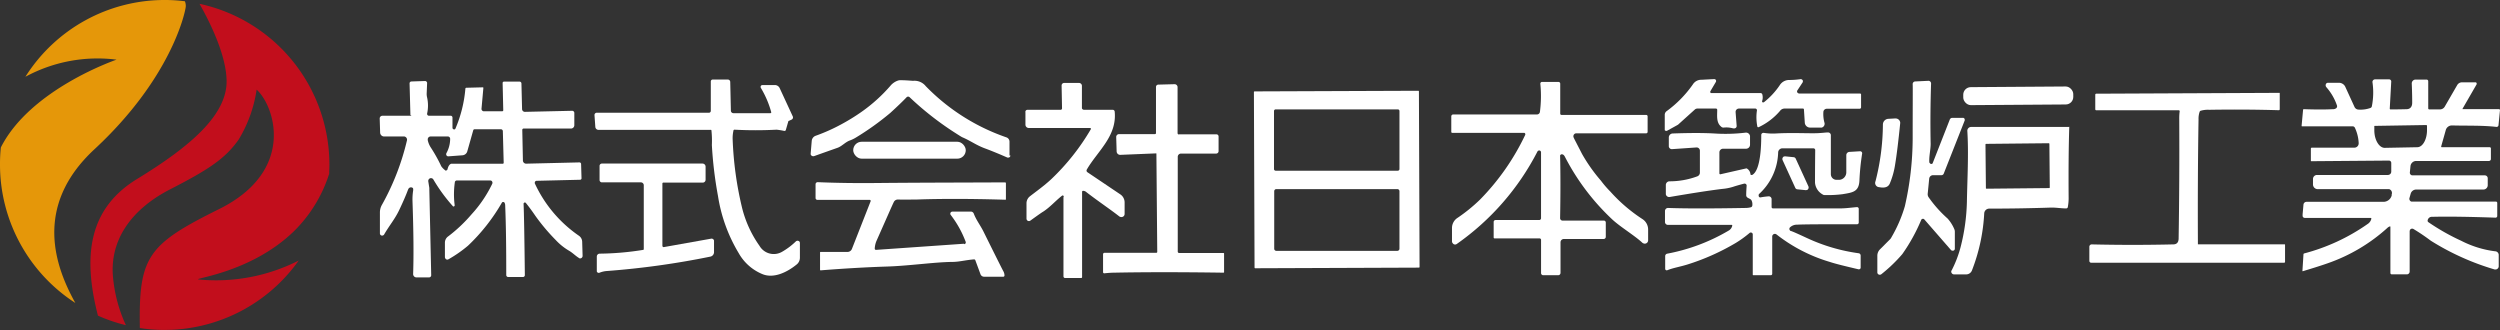
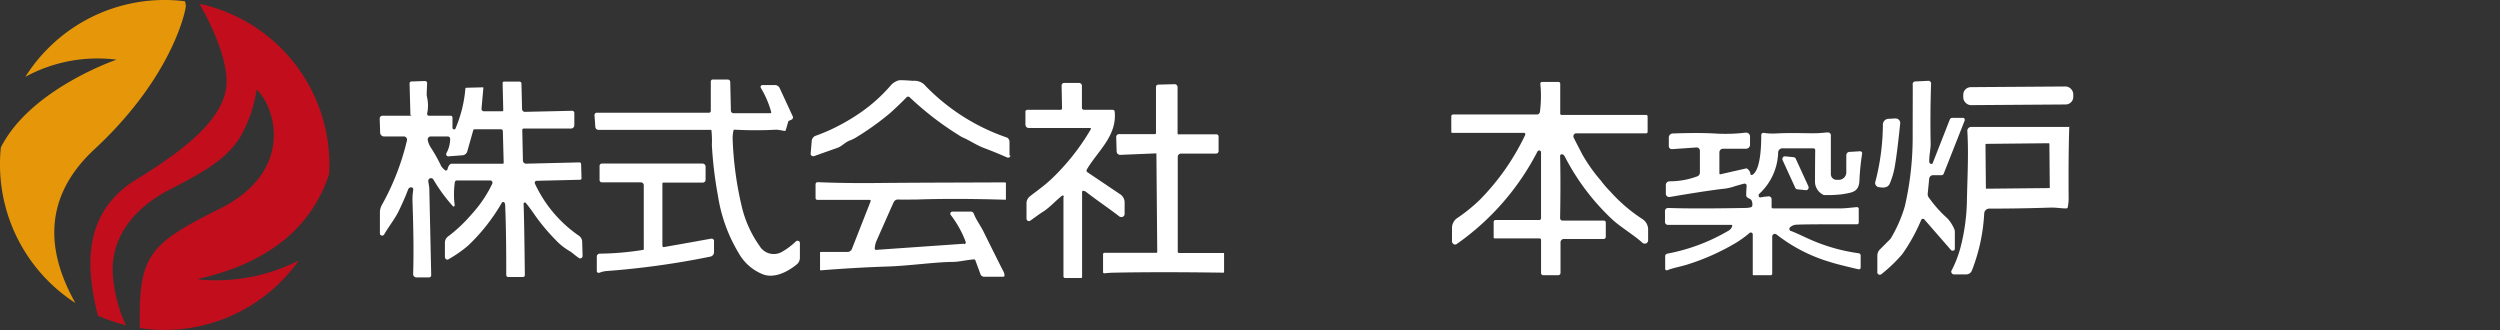
<svg xmlns="http://www.w3.org/2000/svg" width="265.133" height="35.001" viewBox="0 0 265.133 35.001">
  <rect x="0" y="0" width="265.133" height="35.001" fill="#333333" stroke="none" />
  <g id="ヘッダーロゴ" transform="translate(-60 -38)">
    <g id="グループ_132172" data-name="グループ 132172">
-       <path id="パス_1812" data-name="パス 1812" d="M797.221,39.733c0,.067.022.135.09.135a.2.2,0,0,0,.112-.022,7.947,7.947,0,0,0,1.683-1.817,1.177,1.177,0,0,1,.942-.538,8.481,8.481,0,0,0,1.256-.09.243.243,0,0,1,.247.179.382.382,0,0,1-.022.157l-.561.853a.2.2,0,0,0,.067.292c.045.022.067.045.112.045h6.462a.106.106,0,0,1,.112.112h0v1.346a.153.153,0,0,1-.157.157h-3.478a.364.364,0,0,0-.359.292,3.347,3.347,0,0,0,.112,1.189.416.416,0,0,1-.292.516h-1.234a.562.562,0,0,1-.561-.516l-.09-1.391a.106.106,0,0,0-.112-.112h-1.93a.6.6,0,0,0-.494.247,6.734,6.734,0,0,1-2.266,1.728.108.108,0,0,1-.135-.045,4.934,4.934,0,0,1-.045-1.75.19.19,0,0,0-.157-.179h-1.75a.354.354,0,0,0-.359.359V40.9l.112,1.458a.254.254,0,0,1-.247.269h-.112a2.666,2.666,0,0,0-1.01-.09.344.344,0,0,1-.292-.112c-.516-.426-.4-1.167-.4-1.772a.145.145,0,0,0-.135-.135h-1.974a.47.47,0,0,0-.247.09l-1.817,1.638a.069.069,0,0,0-.045.022l-1.1.606a.2.2,0,0,1-.247-.067V41.192a.479.479,0,0,1,.18-.381,12.064,12.064,0,0,0,2.8-2.849,1.045,1.045,0,0,1,.92-.494q1.212-.067,1.346-.067a.183.183,0,0,1,.2.179.2.2,0,0,1-.022.112l-.583.987a.172.172,0,0,0,.045.2h5.273a.2.2,0,0,1,.179.112,1.219,1.219,0,0,1,0,.7Z" transform="translate(-550.348 8.992)" fill="#fff" />
-       <path id="パス_1813" data-name="パス 1813" d="M1088.012,51.815l.09-1.01a.326.326,0,0,1,.337-.314h8.145a.909.909,0,0,0,.875-.673v-.112a.425.425,0,0,0-.269-.561h-7.583a.5.5,0,0,1-.494-.494v-.583a.426.426,0,0,1,.426-.426h7.516a.354.354,0,0,0,.359-.359h0v-.92a.249.249,0,0,0-.247-.247h0l-8.234.067s-.045,0-.045-.022h0V44.837a.1.1,0,0,1,.09-.09h4.51a.46.46,0,0,0,.471-.471v-.022a4.285,4.285,0,0,0-.4-1.615.276.276,0,0,0-.247-.157h-5.362a.044.044,0,0,1-.045-.045h0l.157-1.705c0-.045.045-.067.09-.067,1.279.045,2.288.045,3.051,0a.543.543,0,0,0,.314-.067.264.264,0,0,0,.135-.337,5.737,5.737,0,0,0-1.122-1.93.307.307,0,0,1,0-.4.274.274,0,0,1,.2-.067h1.144a.749.749,0,0,1,.651.4l.987,2.154a.491.491,0,0,0,.449.292,3.1,3.1,0,0,0,1.256-.179.237.237,0,0,0,.135-.157,7.494,7.494,0,0,0,.067-2.58.278.278,0,0,1,.269-.292h1.5a.225.225,0,0,1,.224.224h0l-.157,2.872c0,.045.022.09.067.09h0c.426,0,.987,0,1.705-.022.381,0,.606-.247.606-.673,0-.314,0-.987-.045-2.042a.407.407,0,0,1,.4-.426h1.167a.177.177,0,0,1,.18.179v2.872a.106.106,0,0,0,.112.112h1.144a.585.585,0,0,0,.494-.292l1.324-2.289a.594.594,0,0,1,.516-.292h1.413a.129.129,0,0,1,.135.135v.067l-1.5,2.6v.045h3.859a.106.106,0,0,1,.112.112h0l-.157,1.593a.2.2,0,0,1-.2.179h0c-1.571-.179-3.164-.112-4.734-.157a.673.673,0,0,0-.651.471l-.494,1.75c0,.045,0,.067.045.09h5.093a.126.126,0,0,1,.135.112h0v1.122a.212.212,0,0,1-.224.224h-7.7a.61.61,0,0,0-.606.561l-.067.673a.289.289,0,0,0,.247.292h7.7a.307.307,0,0,1,.314.314h0v.718a.46.46,0,0,1-.471.471h-7.112a.606.606,0,0,0-.583.426l-.135.471a.312.312,0,0,0,.2.381h8.975a.145.145,0,0,1,.135.135v1.391a.177.177,0,0,1-.179.179h0c-2.648-.09-4.891-.135-6.709-.09a.452.452,0,0,0-.494.381.186.186,0,0,0,.067.179,23.12,23.12,0,0,0,3.478,1.974,10.831,10.831,0,0,0,3.612,1.122.393.393,0,0,1,.381.381v1.212a.345.345,0,0,1-.336.337h-.09a27.144,27.144,0,0,1-6.776-3.051,20.9,20.9,0,0,0-1.862-1.256.27.27,0,0,0-.359.135c0,.045-.022.067-.022.112v4.285a.3.3,0,0,1-.292.292h-1.615a.145.145,0,0,1-.135-.135V53.138a.048.048,0,0,0-.045-.045h0a.656.656,0,0,0-.269.157,18.419,18.419,0,0,1-6.372,3.769c-.7.247-1.571.516-2.6.83,0,0-.045,0-.045-.022h0l.112-1.772c0-.045.022-.067.067-.09a21.022,21.022,0,0,0,6.731-3.119.893.893,0,0,0,.4-.561c0-.045,0-.067-.067-.09h-7a.225.225,0,0,1-.224-.224h0Zm13.125-9.468-5.474.09c-.022,0-.067.022-.045.067h0v.4c0,1.032.516,1.862,1.1,1.862l3.455-.067c.583,0,1.054-.853,1.032-1.885h0v-.4c0-.022-.022-.067-.067-.045Z" transform="translate(-783.813 8.914)" fill="#fff" />
      <path id="パス_1814" data-name="パス 1814" d="M295.741,43.007a3.649,3.649,0,0,0-.09.875,36.585,36.585,0,0,0,1.01,7.359,11.934,11.934,0,0,0,1.84,3.994,1.749,1.749,0,0,0,2.4.628,7.308,7.308,0,0,0,1.458-1.1.273.273,0,0,1,.359,0,.255.255,0,0,1,.067.179v1.548a.914.914,0,0,1-.337.718c-.987.808-2.446,1.548-3.68,1.01a5.1,5.1,0,0,1-2.468-2.2,16.683,16.683,0,0,1-2.2-6.058,42.487,42.487,0,0,1-.651-5.407,10.338,10.338,0,0,0-.045-1.548c0-.045-.045-.09-.09-.067H281.426a.341.341,0,0,1-.337-.314L281,41.369a.244.244,0,0,1,.2-.247h11.936a.2.2,0,0,0,.2-.2V37.8a.2.2,0,0,1,.2-.2h1.593a.259.259,0,0,1,.269.269l.067,3.029a.273.273,0,0,0,.269.269h3.926a.1.1,0,0,0,.09-.09h0a10.138,10.138,0,0,0-1.1-2.58.208.208,0,0,1,.067-.292.971.971,0,0,1,.112-.022h1.3a.567.567,0,0,1,.516.337l1.391,3.006a.258.258,0,0,1-.112.314h0l-.292.135c-.045,0-.09.067-.09.112l-.247.853c0,.067-.09.112-.157.112a7.145,7.145,0,0,0-.83-.135,41.761,41.761,0,0,1-4.442,0,.126.126,0,0,0-.135.112Z" transform="translate(-157.953 8.836)" fill="#fff" />
      <path id="パス_1815" data-name="パス 1815" d="M404.38,45.887a.225.225,0,0,1-.224.224h-.09c-.965-.426-1.75-.74-2.289-.942-1.01-.359-1.593-.83-2.49-1.212-.067-.022-.381-.224-.942-.583a32.391,32.391,0,0,1-4.667-3.68.235.235,0,0,0-.292,0q-.606.639-1.75,1.683A29.369,29.369,0,0,1,388,43.98a3.538,3.538,0,0,1-.651.314c-.494.179-.853.628-1.324.785-.7.247-1.526.538-2.468.875a.294.294,0,0,1-.359-.179v-.112l.112-1.324a.638.638,0,0,1,.4-.538,19.127,19.127,0,0,0,2.76-1.234,21.215,21.215,0,0,0,2.109-1.3,16.956,16.956,0,0,0,3.141-2.849,1.812,1.812,0,0,1,.718-.471.8.8,0,0,1,.224-.045c.606,0,1.055.045,1.391.067a1.524,1.524,0,0,1,1.346.561,21.844,21.844,0,0,0,8.548,5.43.485.485,0,0,1,.337.471v1.458Z" transform="translate(-237.223 8.604)" fill="#fff" />
      <path id="パス_1816" data-name="パス 1816" d="M892.942,46.86a.181.181,0,0,0,.2.157.142.142,0,0,0,.135-.112l1.795-4.577a.29.29,0,0,1,.292-.2h1.077a.19.19,0,0,1,.224.179v.09l-2.221,5.632a.263.263,0,0,1-.247.179h-.9a.411.411,0,0,0-.4.359l-.157,1.593a.57.57,0,0,0,.09.381,12.92,12.92,0,0,0,2.019,2.266,4.017,4.017,0,0,1,.7,1.1.717.717,0,0,1,.067.314v1.772a.212.212,0,0,1-.224.224.255.255,0,0,1-.18-.067L892.381,52.9a.191.191,0,0,0-.292,0c-.022,0-.045.045-.045.067a19.033,19.033,0,0,1-2,3.612,16.049,16.049,0,0,1-2.221,2.131.273.273,0,0,1-.359-.022.255.255,0,0,1-.067-.179v-1.75a.95.95,0,0,1,.269-.673L888.7,55.05a.846.846,0,0,0,.2-.269,14.6,14.6,0,0,0,1.414-3.276,32.59,32.59,0,0,0,.83-7.18c0-3.68.022-5.587,0-5.766a.278.278,0,0,1,.269-.292h0l1.391-.067a.278.278,0,0,1,.292.269v.022c-.067,2.042-.09,4.173-.045,6.394,0,.651-.2,1.391-.135,2.042Z" transform="translate(-628.299 8.371)" fill="#fff" />
      <path id="パス_1817" data-name="パス 1817" d="M182.753,41.912l-.09-3.365a.2.2,0,0,1,.2-.2h0L184.3,38.3a.221.221,0,0,1,.224.2h0l-.045,1.1a1.526,1.526,0,0,0,.045.449,3.971,3.971,0,0,1,0,1.705.2.2,0,0,0,.157.224h2.333a.2.2,0,0,1,.2.2v1.1a.19.19,0,0,0,.179.157.152.152,0,0,0,.135-.09,13.684,13.684,0,0,0,1.055-4.241.1.1,0,0,1,.09-.09l1.75-.045a.059.059,0,0,1,.067.067h0l-.2,2.221a.263.263,0,0,0,.2.247h2.019a.1.1,0,0,0,.09-.09h0l-.067-2.917a.145.145,0,0,1,.135-.135h1.66a.2.2,0,0,1,.2.2l.067,2.715a.3.3,0,0,0,.314.292l4.981-.112a.231.231,0,0,1,.247.224h0v1.3a.354.354,0,0,1-.359.359h-5.026a.145.145,0,0,0-.135.135h0l.067,3.253a.345.345,0,0,0,.337.337h0l5.654-.135a.173.173,0,0,1,.18.157h0l.045,1.526a.15.15,0,0,1-.135.157h0l-4.622.112a.2.2,0,0,0-.2.2v.067a13.684,13.684,0,0,0,4.689,5.564.8.8,0,0,1,.337.606l.045,1.526a.269.269,0,0,1-.247.269.165.165,0,0,1-.135-.045c-.4-.247-.651-.538-1.077-.785a6.235,6.235,0,0,1-1.391-1.122,20.97,20.97,0,0,1-2.154-2.558c-.381-.561-.718-1.01-1.01-1.369-.067-.067-.135-.09-.2,0-.022,0-.045.045-.045.067.045,1.01.09,3.523.135,7.584a.2.2,0,0,1-.2.2h-1.548a.212.212,0,0,1-.224-.224h0c0-2.715-.022-5.16-.112-7.337a.652.652,0,0,0-.067-.314.174.174,0,0,0-.224-.067c-.022,0-.045.045-.067.067a19.965,19.965,0,0,1-3.59,4.555,13.44,13.44,0,0,1-2.064,1.436.234.234,0,0,1-.337-.09.319.319,0,0,1-.045-.135V55.441a.821.821,0,0,1,.359-.673,15.863,15.863,0,0,0,2.468-2.333,13.187,13.187,0,0,0,2.2-3.253.258.258,0,0,0-.112-.314c-.022,0-.067-.022-.09-.022h-3.567a.215.215,0,0,0-.2.157,9.029,9.029,0,0,0-.022,2.468.126.126,0,0,1-.112.135c-.045,0-.067,0-.09-.045a17.594,17.594,0,0,1-2.064-2.827.292.292,0,0,0-.4-.09.308.308,0,0,0-.135.292l.112.7v.135l.2,9.109a.231.231,0,0,1-.224.247H183.4a.354.354,0,0,1-.359-.359h0c.067-1.907.045-4.487-.067-7.718a6.034,6.034,0,0,1,.067-1.122c.022-.157,0-.269-.045-.292a.31.31,0,0,0-.449.09c0,.022-.022.045-.045.09-.179.494-.494,1.234-.942,2.176s-1.032,1.615-1.593,2.58a.253.253,0,0,1-.337.09.236.236,0,0,1-.112-.2V52.211a1.619,1.619,0,0,1,.18-.718,26.3,26.3,0,0,0,2.692-6.91.349.349,0,0,0-.269-.4h-2.154a.426.426,0,0,1-.426-.426l-.045-1.481a.283.283,0,0,1,.292-.292H182.8a.044.044,0,0,0,.045-.045ZM186.68,47.7c.067-.337.2-.561.4-.628h5.475a.1.1,0,0,0,.09-.09h0l-.09-3.365a.207.207,0,0,0-.224-.2h-2.782a.142.142,0,0,0-.135.112l-.628,2.221a.574.574,0,0,1-.516.426l-1.5.112a.221.221,0,0,1-.224-.2.285.285,0,0,1,.022-.135,3.17,3.17,0,0,0,.4-1.526.249.249,0,0,0-.247-.247h-1.817a.307.307,0,0,0-.314.314v.067a2.311,2.311,0,0,0,.292.74,16.441,16.441,0,0,1,1.144,2.042,1.94,1.94,0,0,0,.449.449.1.1,0,0,0,.112,0v-.045Z" transform="translate(-79.227 8.293)" fill="#fff" />
      <path id="パス_1818" data-name="パス 1818" d="M693.651,44.107H686.09a.1.1,0,0,1-.09-.09v-1.66a.2.2,0,0,1,.2-.2h8.885a.315.315,0,0,0,.314-.269,12.988,12.988,0,0,0,.045-2.984.183.183,0,0,1,.18-.2h1.75a.193.193,0,0,1,.18.179v3.186a.129.129,0,0,0,.135.135h8.975a.153.153,0,0,1,.157.157V44a.153.153,0,0,1-.157.157h-7.4a.307.307,0,0,0-.314.314.168.168,0,0,0,.022.112c0,.045.314.628.9,1.772a17.567,17.567,0,0,0,2,2.827,10.463,10.463,0,0,0,.987,1.144,16.921,16.921,0,0,0,3.433,2.939,1.322,1.322,0,0,1,.583,1.077V55.5a.354.354,0,0,1-.359.359.47.47,0,0,1-.247-.09c-.808-.763-2.311-1.66-3.186-2.468a24.423,24.423,0,0,1-5.048-6.686c-.067-.112-.135-.2-.247-.224a.2.2,0,0,0-.247.112v.067c.045,1.862.045,4.061,0,6.574a.259.259,0,0,0,.269.269h4.375a.2.2,0,0,1,.2.2h0v1.526a.225.225,0,0,1-.224.224h-4.218a.354.354,0,0,0-.359.359V58.96a.249.249,0,0,1-.247.247h-1.593a.231.231,0,0,1-.224-.247v-3.5a.153.153,0,0,0-.157-.157h-4.779a.1.1,0,0,1-.09-.09h0v-1.66a.2.2,0,0,1,.2-.2h4.644a.193.193,0,0,0,.18-.179v-7a.2.2,0,0,0-.2-.2.229.229,0,0,0-.18.112,27.093,27.093,0,0,1-8.548,9.8.3.3,0,0,1-.449-.09.255.255,0,0,1-.067-.179V54.181a1.286,1.286,0,0,1,.516-1.01,17.477,17.477,0,0,0,2.446-1.974,25.131,25.131,0,0,0,4.8-6.866.164.164,0,0,0-.09-.224h-.09Z" transform="translate(-472.086 7.982)" fill="#fff" />
      <path id="パス_1819" data-name="パス 1819" d="M488.731,51.248a.106.106,0,0,0-.112-.112.082.082,0,0,0-.067.022c-.763.606-1.256,1.212-2.019,1.705q-.135.067-1.346.942a.257.257,0,0,1-.359-.067.319.319,0,0,1-.045-.135V51.966a.947.947,0,0,1,.359-.74c.606-.471,1.548-1.144,2.289-1.84a24.026,24.026,0,0,0,4.173-5.273.108.108,0,0,0-.045-.135h-6.529a.354.354,0,0,1-.359-.359v-1.3a.216.216,0,0,1,.224-.269h3.5a.153.153,0,0,0,.157-.157h0l-.045-2.423a.269.269,0,0,1,.247-.269h1.593a.307.307,0,0,1,.314.314v2.333c0,.112.09.179.2.2h3.074a.213.213,0,0,1,.2.179c.269,2.625-1.84,4.218-2.962,6.17a.214.214,0,0,0,.067.269l3.5,2.356a1.025,1.025,0,0,1,.449.853v1.212a.33.33,0,0,1-.337.337.379.379,0,0,1-.224-.067c-.942-.74-2.221-1.593-3.5-2.58a.539.539,0,0,0-.337-.135.106.106,0,0,0-.112.112V59.8a.1.1,0,0,1-.09.09h-1.705a.177.177,0,0,1-.18-.179V51.338Z" transform="translate(-315.92 7.596)" fill="#fff" />
      <path id="パス_1820" data-name="パス 1820" d="M529.41,45.117h4.016a.225.225,0,0,1,.224.224V46.89a.259.259,0,0,1-.269.269h-3.724a.345.345,0,0,0-.337.337V57.547a.153.153,0,0,0,.157.157h4.689a.06.06,0,0,1,.067.067v1.952a.06.06,0,0,1-.067.067h0c-4.51-.067-8.391-.067-11.622,0q-.37,0-1.01.067a.126.126,0,0,1-.135-.112h0V57.839a.153.153,0,0,1,.157-.157h5.5a.1.1,0,0,0,.09-.09h0l-.09-10.433a.022.022,0,0,0-.022-.022l-3.814.157a.374.374,0,0,1-.381-.359h0l-.045-1.526a.3.3,0,0,1,.292-.314H526.9c.045,0,.112-.045.112-.09h0V40.092a.249.249,0,0,1,.247-.247l1.728-.045a.317.317,0,0,1,.314.292h0v4.891a.153.153,0,0,0,.157.157h0Z" transform="translate(-344.416 7.129)" fill="#fff" />
      <rect id="長方形_1797" data-name="長方形 1797" width="11.667" height="1.907" rx="0.8" transform="matrix(1, -0.007, 0.007, 1, 268.203, 47.248)" fill="#fff" />
-       <path id="パス_1821" data-name="パス 1821" d="M610.268,61.59a.072.072,0,0,1-.067.067l-17.366.067a.072.072,0,0,1-.067-.067h0L592.7,43.035a.072.072,0,0,1,.067-.067h0l17.366-.067a.072.072,0,0,1,.067.067h0Zm-2.131-16.536a.177.177,0,0,0-.18-.179H595.011a.177.177,0,0,0-.18.179h0V51.2a.177.177,0,0,0,.18.179h12.946a.177.177,0,0,0,.18-.179h0Zm0,8.5a.225.225,0,0,0-.224-.224H595.078a.225.225,0,0,0-.224.224h0v6.1a.225.225,0,0,0,.224.224h12.834a.225.225,0,0,0,.224-.224h0v-6.1Z" transform="translate(-399.719 4.725)" fill="#fff" />
-       <path id="パス_1822" data-name="パス 1822" d="M999.132,59.965h9.177c.022,0,.045,0,.045.045v1.817a.1.1,0,0,1-.09.09H987.8a.2.2,0,0,1-.2-.2v-1.5a.249.249,0,0,1,.247-.247h0c2.917.067,5.789.067,8.638,0,.381,0,.561-.2.583-.583.067-4.2.09-8.414.067-12.677a5.568,5.568,0,0,1,.045-.853c0-.045-.022-.112-.09-.112h-8.75a.106.106,0,0,1-.112-.112h0V44.1a.106.106,0,0,1,.112-.112l19.43-.09a.022.022,0,0,1,.022.022h0V45.65a.1.1,0,0,1-.09.09h0c-2.221-.067-4.689-.09-7.4-.045a2.719,2.719,0,0,0-.853.09.192.192,0,0,0-.157.135,2.238,2.238,0,0,0-.112.785c-.067,4.106-.09,8.526-.067,13.238,0,0,0,.022.045.022h0Z" transform="translate(-706.018 3.949)" fill="#fff" />
      <path id="パス_1823" data-name="パス 1823" d="M888.538,56a.488.488,0,0,1,.494.426v.067q-.3,2.962-.538,4.375a8.381,8.381,0,0,1-.561,2.019c-.157.381-.516.516-1.122.4a.448.448,0,0,1-.4-.628,24.737,24.737,0,0,0,.785-6.013.609.609,0,0,1,.539-.606l.785-.045Z" transform="translate(-627.508 -5.436)" fill="#fff" />
      <path id="パス_1824" data-name="パス 1824" d="M934.775,59.8a.048.048,0,0,1,.045.045q-.1,3-.067,7.606a5.193,5.193,0,0,1-.09.9c0,.067-.09.135-.157.135-.561,0-1.01-.09-1.571-.09-2,.067-4.2.112-6.619.112A.534.534,0,0,0,925.8,69a19.387,19.387,0,0,1-1.3,6.058.657.657,0,0,1-.606.426h-1.3a.3.3,0,0,1-.292-.292.165.165,0,0,1,.045-.135,12.115,12.115,0,0,0,.942-2.446,21.168,21.168,0,0,0,.673-4.779c.045-2.513.2-5.138.045-7.584a.411.411,0,0,1,.359-.4H934.82Zm-2.064,1.84a.072.072,0,0,0-.067-.067h0L926,61.64a.072.072,0,0,0-.067.067l.045,4.622a.072.072,0,0,0,.067.067h0l6.641-.067a.072.072,0,0,0,.067-.067Z" transform="translate(-655.367 -8.383)" fill="#fff" />
      <path id="パス_1825" data-name="パス 1825" d="M794.135,72.494c0-.045,0-.09-.067-.09h-6.753a.307.307,0,0,1-.314-.314V70.946a.326.326,0,0,1,.314-.337h0c1.862.067,4.6.067,8.234,0a2.213,2.213,0,0,0,.538-.067.218.218,0,0,0,.179-.224.929.929,0,0,0-.09-.516c-.135-.247-.583-.2-.561-.583,0-.292.022-.628.045-.965a.206.206,0,0,0-.2-.224h-.067c-.516.135-.9.247-1.167.337a5.387,5.387,0,0,1-1.167.224c-1.458.179-3.3.471-5.542.853a.359.359,0,0,1-.426-.292v-.987a.393.393,0,0,1,.381-.381h0a8.422,8.422,0,0,0,2.984-.538.424.424,0,0,0,.247-.4V64.53a.345.345,0,0,0-.337-.337h-.022l-2.6.179a.322.322,0,0,1-.337-.292h0v-.942a.422.422,0,0,1,.4-.426q2.726-.1,4.442,0a17.793,17.793,0,0,0,3.3-.09.427.427,0,0,1,.471.359v.92a.422.422,0,0,1-.4.426h-2.468a.393.393,0,0,0-.381.381h0v2.244a.1.1,0,0,0,.09.09h0l2.76-.628h.045a.783.783,0,0,1,.4.606.1.1,0,0,0,.135.09h.045c.942-.494.965-3.388.965-4.24a.225.225,0,0,1,.224-.224h.045a6.082,6.082,0,0,0,1.234.067c1.93-.112,3.792.022,4.644-.045.426-.022.718-.067.92-.067a.3.3,0,0,1,.314.269V67.02a.6.6,0,0,0,.606.606h.314a.8.8,0,0,0,.718-.785V65.023a.35.35,0,0,1,.337-.359l1.122-.067a.219.219,0,0,1,.224.179v.045a25.469,25.469,0,0,0-.292,2.917c-.067,1.189-.763,1.234-1.795,1.413a12.76,12.76,0,0,1-1.907.09.313.313,0,0,1-.2-.067,1.562,1.562,0,0,1-.808-1.256c0-.359,0-1.5.022-3.455a.193.193,0,0,0-.18-.179h-3.3a.459.459,0,0,0-.449.4,6.2,6.2,0,0,1-1.974,4.4.224.224,0,0,0-.09.247.165.165,0,0,0,.2.157,8.175,8.175,0,0,1,.853-.112.3.3,0,0,1,.314.292h0v.853a.145.145,0,0,0,.135.135h7.18c.538,0,1.167-.09,1.728-.135a.183.183,0,0,1,.2.179h0v1.458a.177.177,0,0,1-.18.179c-3.3,0-5.407,0-6.372.045a1.058,1.058,0,0,0-.718.269.226.226,0,0,0-.022.337.123.123,0,0,0,.112.067c.269.09.853.359,1.728.763a19.045,19.045,0,0,0,5.43,1.593.245.245,0,0,1,.224.247v1.279a.177.177,0,0,1-.18.179h-.045c-1.436-.337-2.446-.583-3.051-.785a16.947,16.947,0,0,1-5.654-2.917.28.28,0,0,0-.381.045.255.255,0,0,0-.067.179v3.949a.153.153,0,0,1-.157.157h-1.84a.059.059,0,0,1-.067-.067V73.414a.2.2,0,0,0-.2-.2.165.165,0,0,0-.135.045,11.508,11.508,0,0,1-1.458,1.055A24.276,24.276,0,0,1,789.4,76.6c-.785.247-1.526.359-2.131.606a.175.175,0,0,1-.247-.112V75.725a.266.266,0,0,1,.224-.269,20.065,20.065,0,0,0,6.507-2.446.776.776,0,0,0,.381-.516Z" transform="translate(-550.424 -10.555)" fill="#fff" />
-       <rect id="長方形_1798" data-name="長方形 1798" width="11.936" height="1.795" rx="0.897" transform="translate(150.486 53.033)" fill="#fff" />
      <path id="パス_1826" data-name="パス 1826" d="M842.778,73.9l.9.09a.27.27,0,0,1,.224.157l1.346,2.939a.3.3,0,0,1-.135.381c-.045,0-.09.022-.135.022l-.9-.09a.27.27,0,0,1-.224-.157L842.509,74.3a.3.3,0,0,1,.135-.381c.045,0,.09-.022.157-.022Z" transform="translate(-593.459 -19.32)" fill="#fff" />
      <path id="パス_1827" data-name="パス 1827" d="M289.168,79.319a.106.106,0,0,0-.112.112h0v6.6a.145.145,0,0,0,.135.135h0l5.048-.9a.266.266,0,0,1,.292.2V86.7a.48.48,0,0,1-.381.471A87.5,87.5,0,0,1,283.155,88.7a2.5,2.5,0,0,0-.763.179.216.216,0,0,1-.292-.135V87.172a.307.307,0,0,1,.314-.314h0a30.654,30.654,0,0,0,4.6-.4c.045,0,.067-.045.067-.09V79.611a.307.307,0,0,0-.314-.314h-4.128a.249.249,0,0,1-.247-.247v-1.5a.249.249,0,0,1,.247-.247H293.3a.33.33,0,0,1,.337.337h0v1.391a.3.3,0,0,1-.292.292h-4.173Z" transform="translate(-158.807 -21.957)" fill="#fff" />
      <path id="パス_1828" data-name="パス 1828" d="M401.273,92.674a.173.173,0,0,0,.157-.179V92.45a10.916,10.916,0,0,0-1.593-2.872.219.219,0,0,1,.045-.314.319.319,0,0,1,.135-.045h1.952a.337.337,0,0,1,.314.224c.269.7.7,1.234,1.032,1.907q1.851,3.736,2.087,4.173a.942.942,0,0,1,.135.471.129.129,0,0,1-.135.135h-2.019a.411.411,0,0,1-.4-.292l-.538-1.458a.14.14,0,0,0-.135-.09c-.875.067-1.593.269-2.289.269-1.974.022-4.644.426-7.045.494-2.064.067-4.4.2-6.933.4-.022,0-.045,0-.067-.045h0v-1.84a.059.059,0,0,1,.067-.067h2.849a.506.506,0,0,0,.471-.337l1.974-5.026a.116.116,0,0,0-.067-.157H385.7a.2.2,0,0,1-.2-.2V86.324a.225.225,0,0,1,.224-.224h0c2.087.09,4.2.112,6.3.09,4.532-.045,9.087-.045,13.574-.067a.1.1,0,0,1,.09.067h0v1.728a.048.048,0,0,1-.045.045h0c-3.747-.112-6.888-.112-9.4-.022-.606,0-1.279.022-2.019,0a.476.476,0,0,0-.426.269c-.157.314-.763,1.705-1.84,4.128a2.361,2.361,0,0,0-.18.808.129.129,0,0,0,.135.135h0l9.334-.651Z" transform="translate(-239.008 -28.781)" fill="#fff" />
    </g>
    <g id="グループ_132167" data-name="グループ 132167" transform="translate(60 38)">
      <path id="パス_1829" data-name="パス 1829" d="M68.065,19.861c0-.337.022-.651.022-.987A17.452,17.452,0,0,0,54.311,1.8c1.3,2.289,2.8,5.519,2.872,8.077.112,3.724-3.949,7.112-9.491,10.5-5.138,3.141-5.789,8.144-4.151,14.494a17.069,17.069,0,0,0,2.962,1.01,15.477,15.477,0,0,1-1.369-5.138c-.337-3.859,1.907-7.135,6.058-9.266S57.048,18.2,58.462,16.2a14.127,14.127,0,0,0,1.907-5.3c1.952,1.772,4.151,8.616-3.949,12.654-7.606,3.769-8.571,5.048-8.436,12.632a16.522,16.522,0,0,0,2.6.2,17.447,17.447,0,0,0,14.247-7.359,19.339,19.339,0,0,1-10.5,2.019c-1.324-.09,5.34-.538,10.074-5.205a14.838,14.838,0,0,0,3.635-5.946Z" transform="translate(-33.153 -1.396)" fill="#c20e1c" />
      <path id="パス_1830" data-name="パス 1830" d="M19.61.135A16.728,16.728,0,0,0,17.478,0,17.46,17.46,0,0,0,2.692,8.144a16.026,16.026,0,0,1,9.67-1.817S3.231,9.423.09,15.638A16.429,16.429,0,0,0,0,17.456,17.481,17.481,0,0,0,7.987,32.129C5.946,28.45,3.41,21.943,10.029,15.818,18.084,8.346,19.61,1.481,19.7.718a1.325,1.325,0,0,0-.09-.583Z" transform="translate(0)" fill="#e59709" />
    </g>
  </g>
</svg>